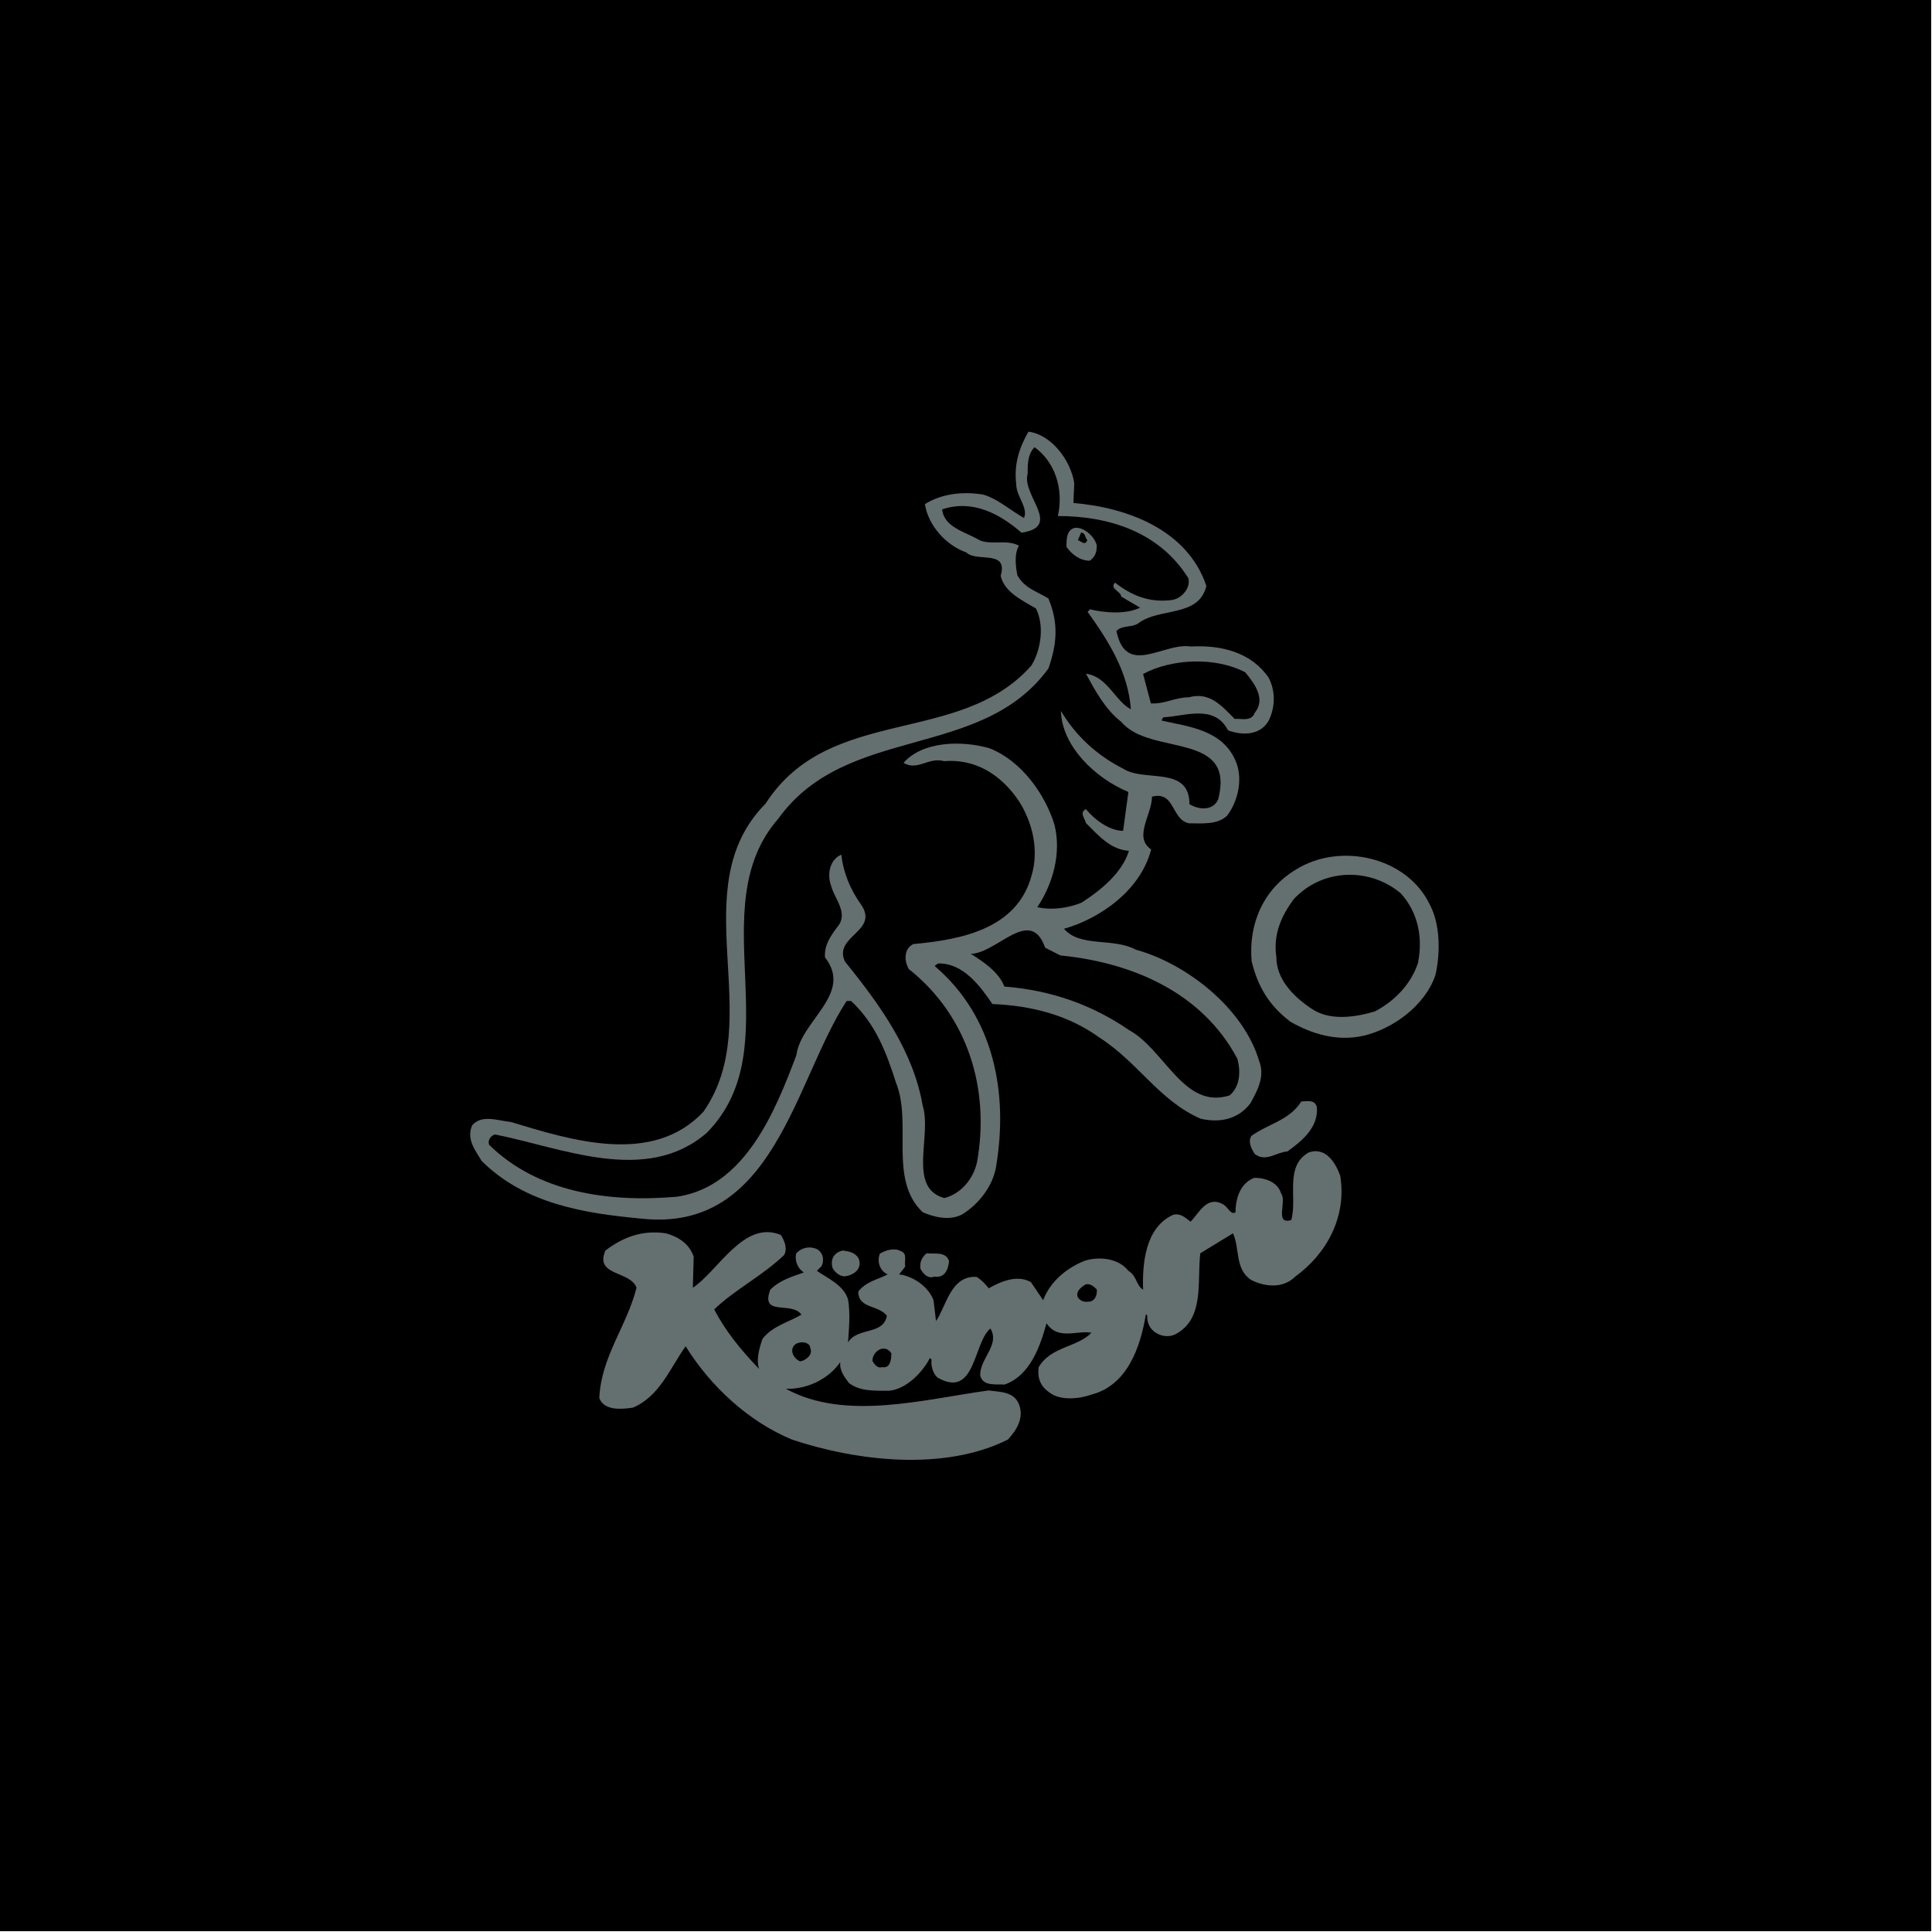
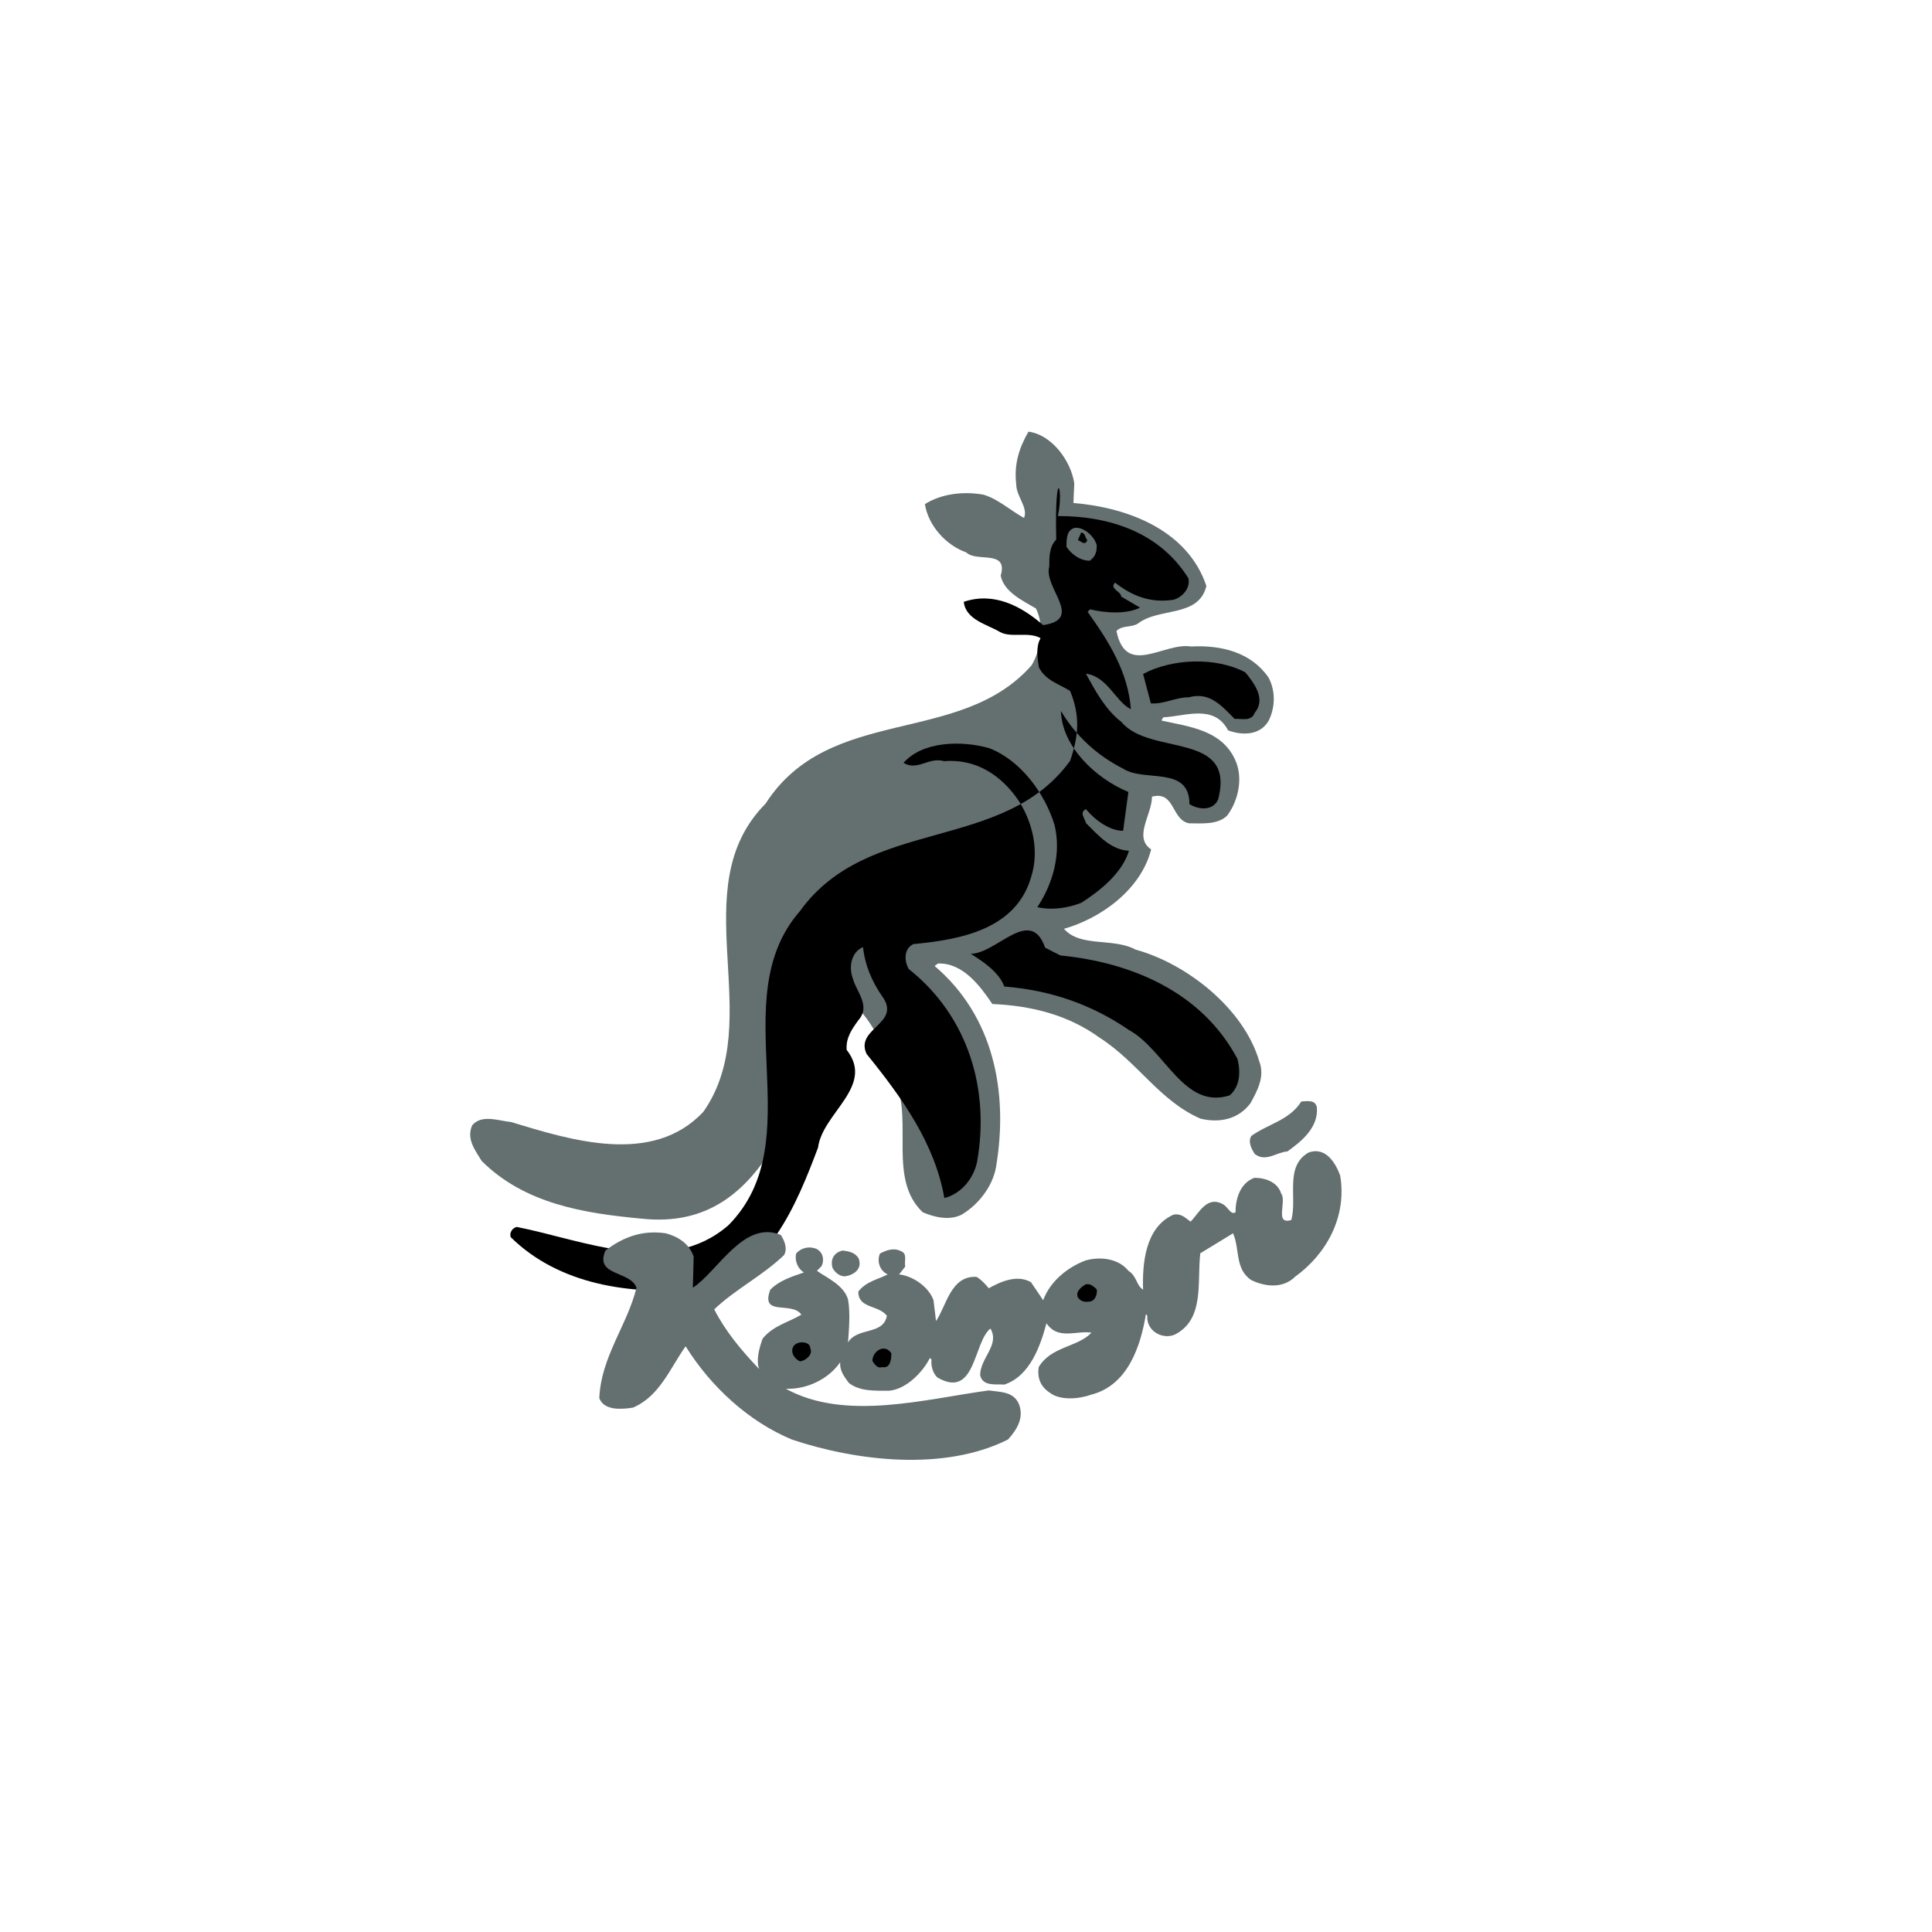
<svg xmlns="http://www.w3.org/2000/svg" version="1.1" id="Ebene_1" x="0px" y="0px" viewBox="0 0 696 696" style="enable-background:new 0 0 696 696;" xml:space="preserve">
  <style type="text/css">
	.st0{fill:#646F70;}
</style>
-   <rect width="695.7" height="695.7" />
  <g>
    <path class="st0" d="M387,174.1l-0.3,7.1c19.3,1.6,41.1,9.6,47.9,29.9c-2.8,11.5-17,7.6-24.6,13.5c-2.5,1.6-5.6,0.5-7.8,2.7   c3.4,16.8,17.1,4,26.8,5.6c11.2-0.6,21.8,2.2,28,11.2c2.5,4.7,2.5,10.6,0,15.6c-3.1,5.3-9.6,5.3-14.6,3.4c-5-9.6-15.6-5-23.3-4.7   c-0.3,0.6-0.6,0.6-0.6,1.2c10,2.2,21.5,3.4,26.4,14c3.1,6.5,1.2,14.9-2.8,20.2c-3.4,3.4-9.3,2.8-13.7,2.8c-6.5-1.2-5-11.8-13.4-9.6   c0,6.5-6.8,14.6-0.3,19c-3.7,14.6-18.3,24.9-31.4,28.6c5.9,6.8,17.7,3.1,25.8,7.5c18.3,5,38.9,21.1,44.5,40.1   c2.2,5.6-0.6,10.6-3.1,15.2c-4.4,5.9-11.2,7.2-18,5.6c-14.9-6.5-22.4-20.2-36.4-29.2c-11.2-8.1-24.3-11.5-38.6-12.1   c-4.4-6.5-10.6-14.9-19.6-14.6l-1.2,0.9c21.2,18,26.7,45.4,22.1,72.5c-1.2,6.8-6.2,13.4-12.4,17.1c-4.4,2.2-9.9,0.9-14-0.9   c-12.4-11.8-3.7-32-9.6-46.6c-3.4-10.6-7.2-21.1-16.2-29.5h-1.6c-18.7,28.6-26.1,83.7-74,78.4c-20.5-1.9-42-5.3-57.5-20.8   c-2.2-3.7-5.6-7.8-3.4-12.8c3.4-4.1,9.6-1.6,14-1.2c21.4,6.5,51,15.9,69.3-3.7c23.3-33.3-7.8-80.5,22.4-111   c23-35.8,70-20.5,95.8-49.8c3.4-5.6,4.7-14.3,1.6-20.5c-4.7-2.8-11.5-5.9-12.7-11.8c2.8-9.6-8.7-4.7-12.4-8.4   c-7.2-2.5-13.7-9.6-14.9-17.4c5.9-3.7,13.7-4.7,21.1-3.4c5.3,1.6,9.6,5.6,14.6,8.4c1.6-3.7-2.8-7.8-2.8-12.1   c-0.9-7.5,1.2-13.4,4.4-19C378.9,156.6,385.8,166,387,174.1z" />
-     <path d="M381.1,185.9c18.7,0,36.7,5.9,47,22.4c0.9,3.7-2.5,7.2-5.6,7.8c-8.4,1.2-14.9-1.6-20.8-6.2c-2.2,2.2,2.2,3.1,2.2,5l6.8,4   c-5,2.5-12.8,1.9-18,0.6l-0.9,0.9c7.8,10.9,14.6,21.8,15.6,35.1c-5.6-2.8-8.4-11.8-16.2-12.8c3.1,5.6,6.8,12.8,12.8,17.4   c10.3,12.4,41.4,3.1,34.8,28c-1.9,4-6.8,3.7-10.3,1.6c0-14-16.2-7.8-23.9-12.8c-9.3-4.7-17.1-11.8-22.4-20.8   c0.3,12.7,12.4,24.3,24.3,29.2l-1.9,14c-4.7,0-10-3.7-13.4-7.8c-2.5,1.2-0.3,3.4,0,5c4.7,4.7,9,9.6,15.5,10   c-2.5,8.1-10.3,14.3-17.1,18.7c-4.7,1.9-10.6,2.8-15.9,1.6c5.6-8.4,8.7-19.3,6.2-29.6c-3.4-11.2-12.1-23.3-23.6-27.7   c-10-2.8-23.9-2.5-30.8,5.3c5,3.1,9-2.2,14.6-0.6c11.2-0.9,20.5,4.7,27.1,14.6c4.7,7.5,7.2,17.4,4.4,26.7   c-5.3,19.3-25.5,23-42.6,24.6c-3.7,1.9-3.1,6.5-1.6,9c21.5,17.1,29.2,43.5,24.6,69.4c-1.2,5.9-5.6,11.5-11.8,13.1   c-13.4-3.7-4.4-22.4-7.8-33.3c-3.4-19.6-15.2-36.1-28-51.9c-4.4-9.3,12.8-10.9,5.6-20.8c-3.7-5.3-6.2-11.2-6.9-17.7   c-4,1.6-5.3,6.8-3.7,11.2c1.2,4.7,6.5,9.9,2.2,14.9c-2.5,3.4-4.7,6.5-4.4,10.9c10.3,13.1-8.7,22.7-10.3,35.2   c-7.5,19.9-18.4,47.3-42.9,51c-24.9,2.2-50.4-1.6-67.8-18.7c-0.6-1.6,0.6-3.4,2.2-3.7c23.9,4.7,54.4,18.3,76.2-0.6   c30.5-30.8-2.2-81.2,25.8-113.2c24.6-34.2,73.1-20.8,97.3-54.1c3.1-9,3.7-16.2,0-25.2c-4-2.5-8.7-3.7-11.2-8.4   c-0.6-3.1-1.2-7.8,0.6-10.6c-4.4-2.5-10.6,0-14.6-2.2c-4.7-2.8-12.4-4.4-13.1-10.9c10.9-3.7,20.8,1.6,28.6,8.4   c14.9-2.2,0-13.4,2.2-21.2c0-3.4,0-7.1,2.5-9.6C379.9,166.3,383.3,175.9,381.1,185.9z" />
+     <path d="M381.1,185.9c18.7,0,36.7,5.9,47,22.4c0.9,3.7-2.5,7.2-5.6,7.8c-8.4,1.2-14.9-1.6-20.8-6.2c-2.2,2.2,2.2,3.1,2.2,5l6.8,4   c-5,2.5-12.8,1.9-18,0.6l-0.9,0.9c7.8,10.9,14.6,21.8,15.6,35.1c-5.6-2.8-8.4-11.8-16.2-12.8c3.1,5.6,6.8,12.8,12.8,17.4   c10.3,12.4,41.4,3.1,34.8,28c-1.9,4-6.8,3.7-10.3,1.6c0-14-16.2-7.8-23.9-12.8c-9.3-4.7-17.1-11.8-22.4-20.8   c0.3,12.7,12.4,24.3,24.3,29.2l-1.9,14c-4.7,0-10-3.7-13.4-7.8c-2.5,1.2-0.3,3.4,0,5c4.7,4.7,9,9.6,15.5,10   c-2.5,8.1-10.3,14.3-17.1,18.7c-4.7,1.9-10.6,2.8-15.9,1.6c5.6-8.4,8.7-19.3,6.2-29.6c-3.4-11.2-12.1-23.3-23.6-27.7   c-10-2.8-23.9-2.5-30.8,5.3c5,3.1,9-2.2,14.6-0.6c11.2-0.9,20.5,4.7,27.1,14.6c4.7,7.5,7.2,17.4,4.4,26.7   c-5.3,19.3-25.5,23-42.6,24.6c-3.7,1.9-3.1,6.5-1.6,9c21.5,17.1,29.2,43.5,24.6,69.4c-1.2,5.9-5.6,11.5-11.8,13.1   c-3.4-19.6-15.2-36.1-28-51.9c-4.4-9.3,12.8-10.9,5.6-20.8c-3.7-5.3-6.2-11.2-6.9-17.7   c-4,1.6-5.3,6.8-3.7,11.2c1.2,4.7,6.5,9.9,2.2,14.9c-2.5,3.4-4.7,6.5-4.4,10.9c10.3,13.1-8.7,22.7-10.3,35.2   c-7.5,19.9-18.4,47.3-42.9,51c-24.9,2.2-50.4-1.6-67.8-18.7c-0.6-1.6,0.6-3.4,2.2-3.7c23.9,4.7,54.4,18.3,76.2-0.6   c30.5-30.8-2.2-81.2,25.8-113.2c24.6-34.2,73.1-20.8,97.3-54.1c3.1-9,3.7-16.2,0-25.2c-4-2.5-8.7-3.7-11.2-8.4   c-0.6-3.1-1.2-7.8,0.6-10.6c-4.4-2.5-10.6,0-14.6-2.2c-4.7-2.8-12.4-4.4-13.1-10.9c10.9-3.7,20.8,1.6,28.6,8.4   c14.9-2.2,0-13.4,2.2-21.2c0-3.4,0-7.1,2.5-9.6C379.9,166.3,383.3,175.9,381.1,185.9z" />
    <path class="st0" d="M395.1,196.4c0,2.2-0.3,4-2.5,5.6c-3.4,0-6.5-2.2-8.4-5c0-2.8,0-5.9,2.8-6.8   C390.1,189.6,394.2,193,395.1,196.4z" />
    <path d="M391.7,194.6c-0.9,2.2-2.2,0.3-3.4,0l1.2-2.8C391.1,192.1,390.8,193.6,391.7,194.6z" />
    <path d="M448.6,242.2c3.4,4.1,7.5,9.7,3.4,14.6c-1.2,3.4-5.3,1.9-7.2,2.2c-4.7-4.7-9-9.9-16.5-7.8c-5,0-8.7,2.5-13.7,2.2l-2.8-10.6   C422.2,237.2,438,236.6,448.6,242.2z" />
-     <path class="st0" d="M515.2,326.1c3.7,7.2,3.7,17.4,1.9,25.2c-3.7,10.9-15.2,19.3-25.8,21.8c-9.6,2.2-18.7-0.6-26.4-5   c-7.8-5.9-11.8-12.8-14-21.8c-1.2-13.7,4.4-26.1,15.9-33C482.5,303.4,506.8,308.4,515.2,326.1z" />
-     <path d="M504.6,321.8c6.2,6.8,8.1,15.9,6.2,25.2c-2.5,7.5-8.4,13.7-15.6,17.4c-7.5,2.2-16.5,3.4-23-1.2   c-6.5-4.4-12.4-10.6-12.4-18.4c-1.2-8.4,1.9-14.9,6.2-20.8C476.3,312.8,493.4,312.4,504.6,321.8z" />
    <path d="M382,344.2c25.5,2.5,51,13.1,63.8,37.3c1.2,4.7,0.9,9.9-2.8,13.1c-16.5,5.3-23.3-16.5-36.4-23.6c-13.1-9-28-14.3-44.8-15.6   c-1.9-5.3-8.1-9.3-12.1-11.8c9.3,0,21.5-17.4,26.8-2.2L382,344.2z" />
    <path class="st0" d="M474.4,398.9c0.6,7.2-5.3,12.1-10.6,15.9c-4.1,0.3-7.8,4-11.8,0.9c-1.2-1.9-2.5-4.4-1.2-6.5   c6.2-4.4,13.7-5.6,18-12.4C471,396.7,473.8,396.1,474.4,398.9z" />
    <path class="st0" d="M482.8,423.5c2.5,14.9-5,28.3-16.2,36.4c-4.4,4.4-10.9,3.7-15.9,1.2c-5.9-4-4-11.2-6.5-16.8l-11.8,7.2   c-1.2,10.6,1.6,23.6-9,29.2c-4,1.9-9.3-0.6-10-5c-0.3-0.9,0.3-1.9-0.6-2.2c-1.9,11.5-6.5,25.5-19.6,28.9   c-4.4,1.6-11.2,2.2-14.9-0.6c-3.4-2.2-4.7-5.3-4.1-9.3c4.4-7.5,14-7.1,19-12.4c-5.3-0.9-12.1,2.8-16.2-3.4   c-2.2,8.1-5.9,19-15.2,22.1c-2.5-0.3-7.8,0.9-8.7-3.4c0-6.2,7.2-10.9,3.7-16.8c-6.2,5-5.3,25.5-19,17.7c-1.9-1.6-2.5-4.7-2.2-6.5   l-0.6-0.6c-2.5,5-8.4,11.2-14.6,11.8c-5.3,0-10.6,0.3-14.6-2.8c-1.6-2.2-3.4-4.4-3.1-7.5c-4,5.9-11.8,9.9-19.6,9.6   c21.5,11.8,50.1,3.7,73.1,0.6c4,0.6,9,0.3,10.9,5c1.9,5-0.9,9.3-4,12.7c-23,11.5-54.4,7.8-77.8,0c-15.6-6.5-29.2-19-38.3-33.6   c-5.6,7.8-9.3,18-19,22.1c-4,0.6-10.3,1.2-12.1-3.4c0.6-14.9,10-26.1,13.4-39.8c-2.2-6.2-15.2-4.1-11.2-13.4   c6.2-4.7,13.1-7.5,21.8-6.2c4.4,1.2,8.4,3.7,10,8.4l-0.3,11.2c9-5.9,18.4-24.6,31.7-19c1.2,1.9,2.5,4.7,1.2,7.2   c-7.8,7.5-17.7,12.4-25.2,19.6c4,7.8,9.6,14.6,16.2,21.5c-1.2-3.1,0-7.5,1.2-10.9c3.7-4.7,9.3-5.9,14-8.7c-3.4-5-14.9,0.9-11.2-9   c3.4-3.4,7.8-4.7,12.1-6.2c-1.9-1.2-3.4-3.7-2.8-6.8c1.9-2.2,5-2.8,7.5-1.6c2.2,1.2,2.8,4,1.6,6.2l-1.6,1.6   c3.4,2.5,9.6,5,11.2,10.3c0.9,5,0.3,11.2,0,15.5c3.4-5.6,12.7-2.5,14-9.6c-3.1-4-10.3-2.5-10.3-8.7c2.8-3.7,7.2-4.4,10.6-6.2   c-2.8-1.2-4-4.7-2.8-7.5c2.2-1.2,5-2.2,7.5-0.9c2.5,0.9,1.2,3.4,1.6,5.6l-2.2,2.8c5,0.6,10.6,4.4,12.4,9.3l0.9,7.5   c3.7-5.3,5.3-16.5,14.6-15.9c1.6,0.9,3.1,2.5,4.4,4.1c4.4-2.5,10.3-5,15.2-2.2l4.4,6.5c2.5-6.8,8.7-11.8,15.2-14.3   c5.6-1.6,12.1-0.6,15.5,3.7c3.1,1.9,2.8,5.3,5.3,6.8c-0.3-9,0.6-22.4,10.9-27c2.8-0.6,4.4,1.2,6.2,2.5c3.1-3.1,5.9-9.6,11.8-6.2   c1.6,0.9,2.8,4,4.4,2.8c0-5.3,1.9-10.6,6.8-12.4c4,0,8.4,1.6,9.6,5.6c2.2,2.8-2.5,11.5,3.7,9.6c2.2-8.1-2.5-19.3,6.2-24.3   C477.8,412.9,481.3,419.4,482.8,423.5z" />
    <path class="st0" d="M309.3,453.3c1.6,4.1-2.2,6.2-5,6.5c-1.9,0-3.7-1.6-4.4-3.1c-0.9-3.4,0.9-5.6,3.7-6.2   C305.9,450.8,308,451.2,309.3,453.3z" />
-     <path class="st0" d="M341.9,454.3c-0.3,3.1-1.6,6.2-5.3,5.6c-2.2,0.9-4-0.9-5-2.8c-0.3-2.2,0.3-4,2.2-5.6   C337,451.8,340.7,450.8,341.9,454.3z" />
    <path d="M395.1,464.5c0.3,2.2-0.9,4.4-2.8,4.4c-1.9,0.3-3.1-0.3-4-1.5c-0.9-2.2,1.2-3.7,2.8-4.7   C392.6,462.3,393.9,463.3,395.1,464.5z" />
    <path d="M291.9,485.7c1.2,2.5-2.2,4.7-3.7,4.7c-2.2-0.9-3.7-3.7-2.2-5.6C287.5,482.9,291.9,483.2,291.9,485.7z" />
    <path d="M321.1,487.5c0,2.2-0.3,5.6-3.4,5c-1.6,0.6-2.8-1.2-3.4-2.2C314.2,486.9,318.6,483.8,321.1,487.5z" />
  </g>
</svg>